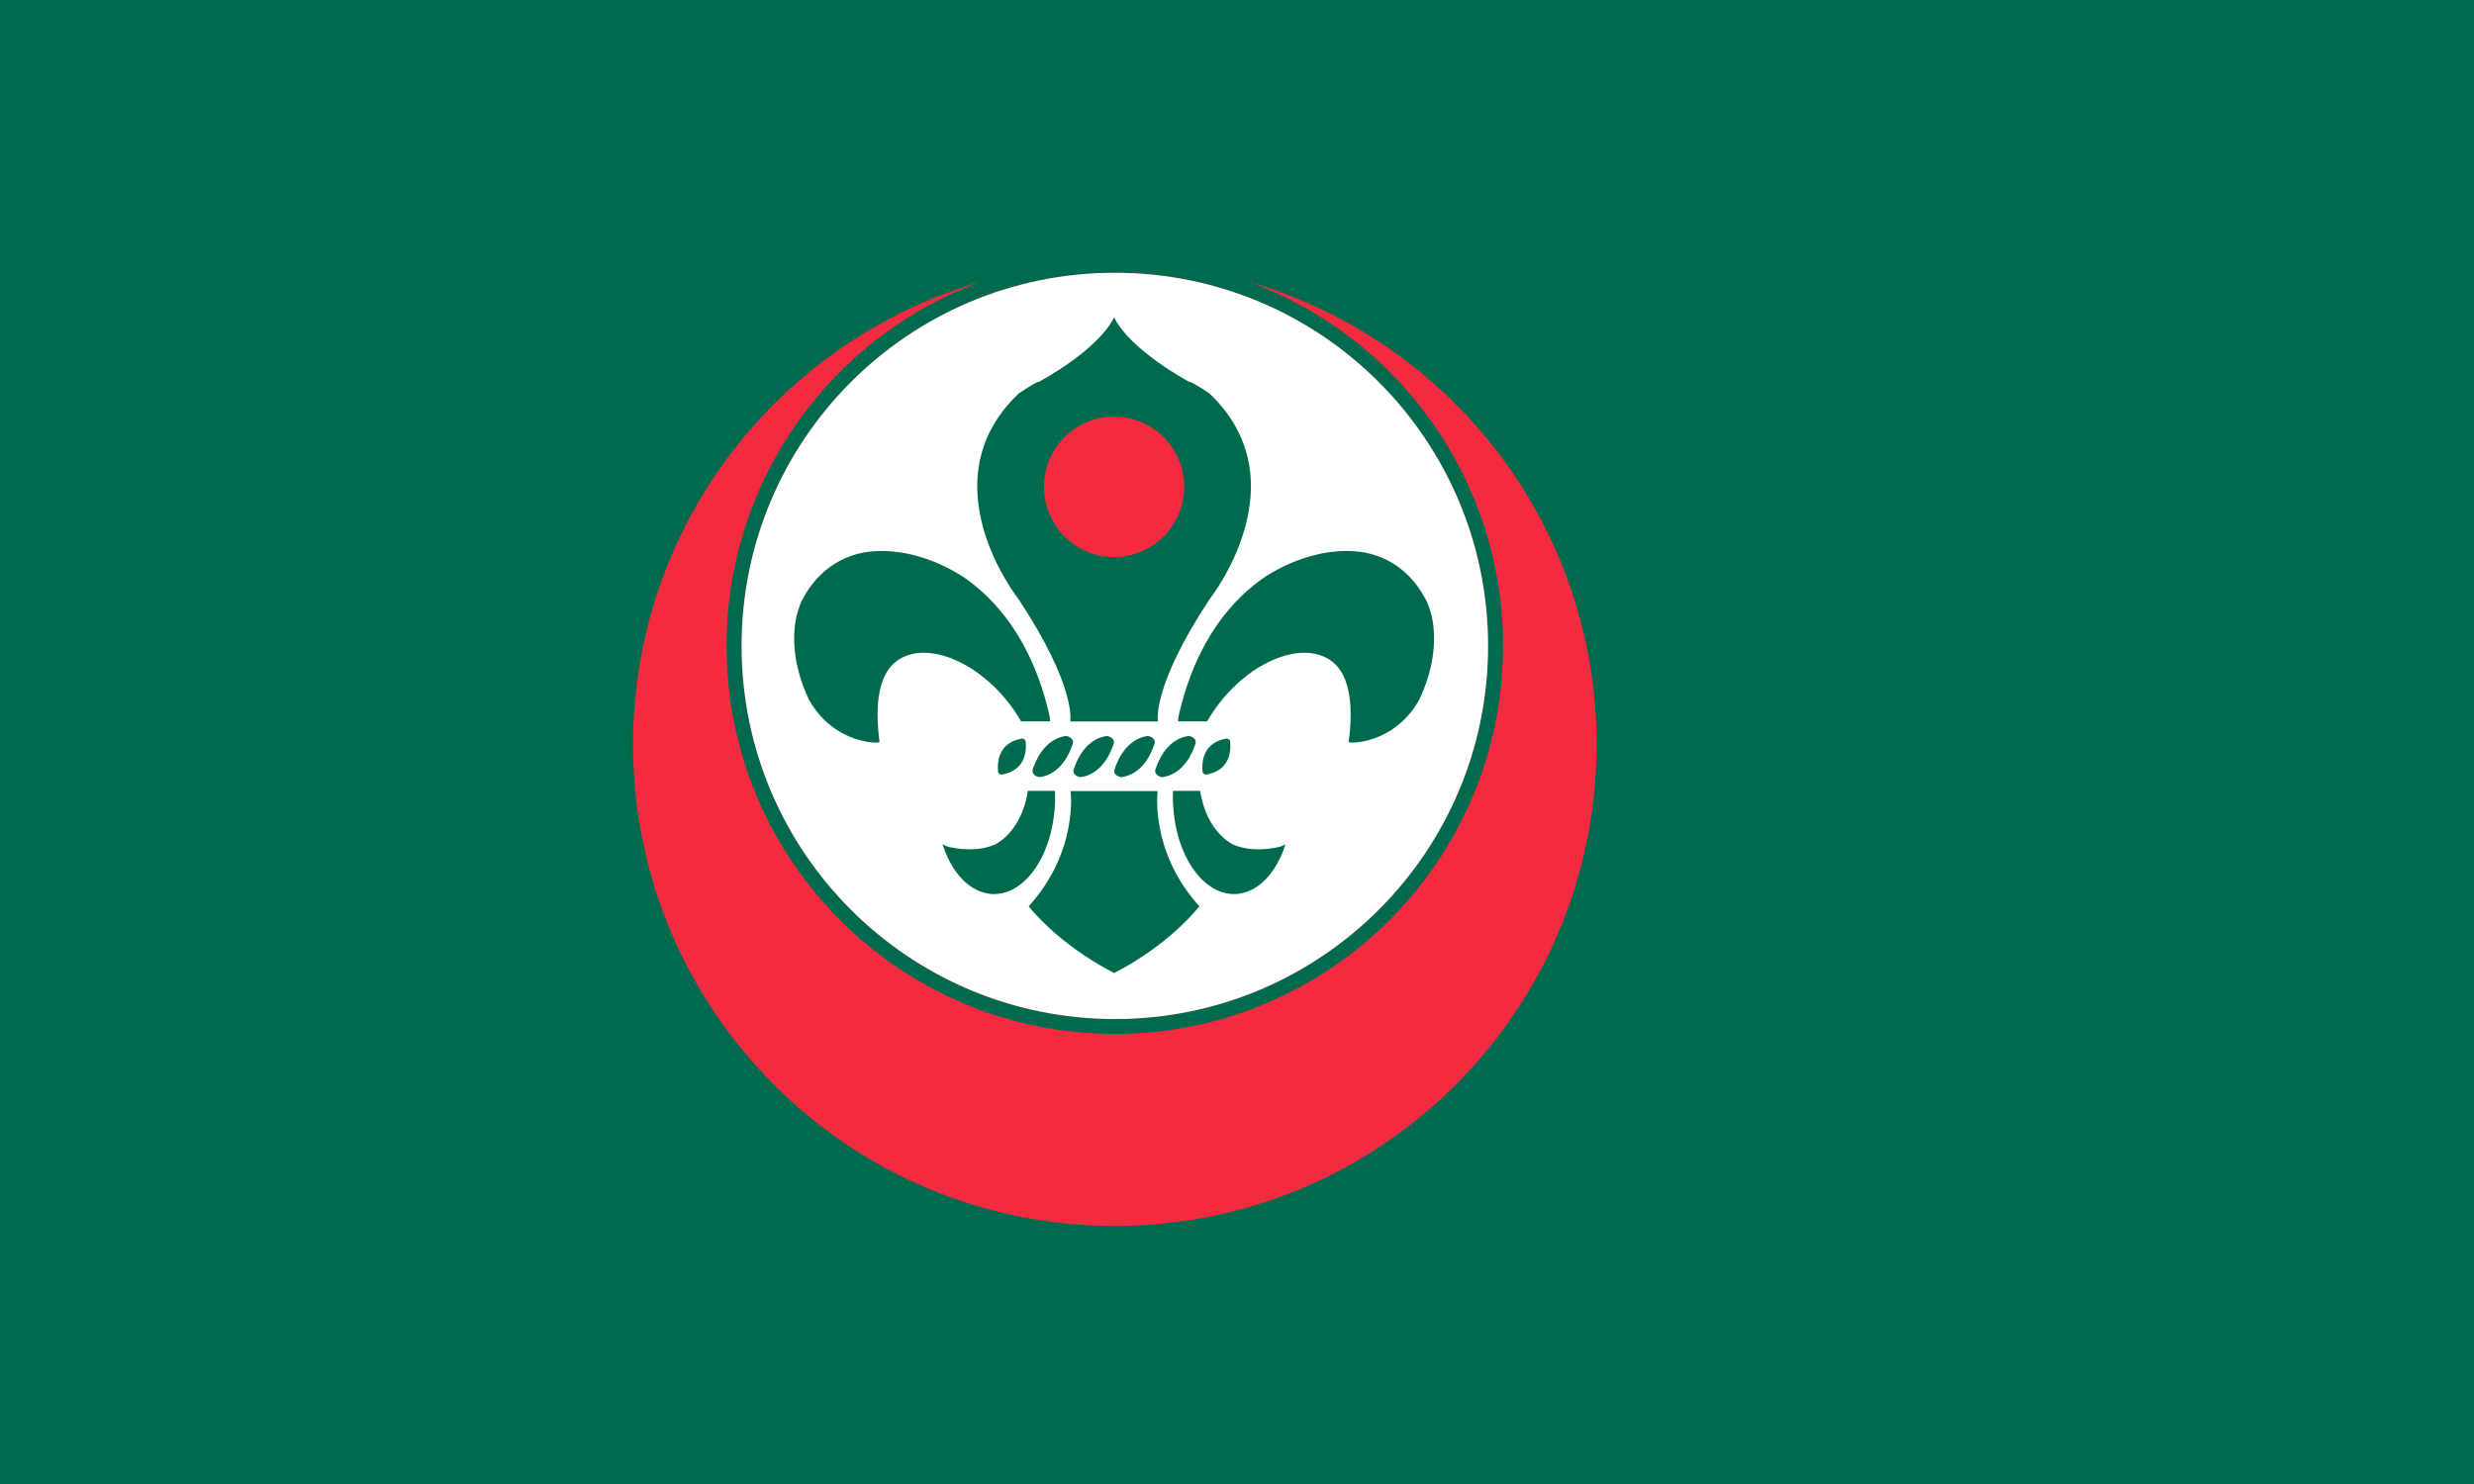
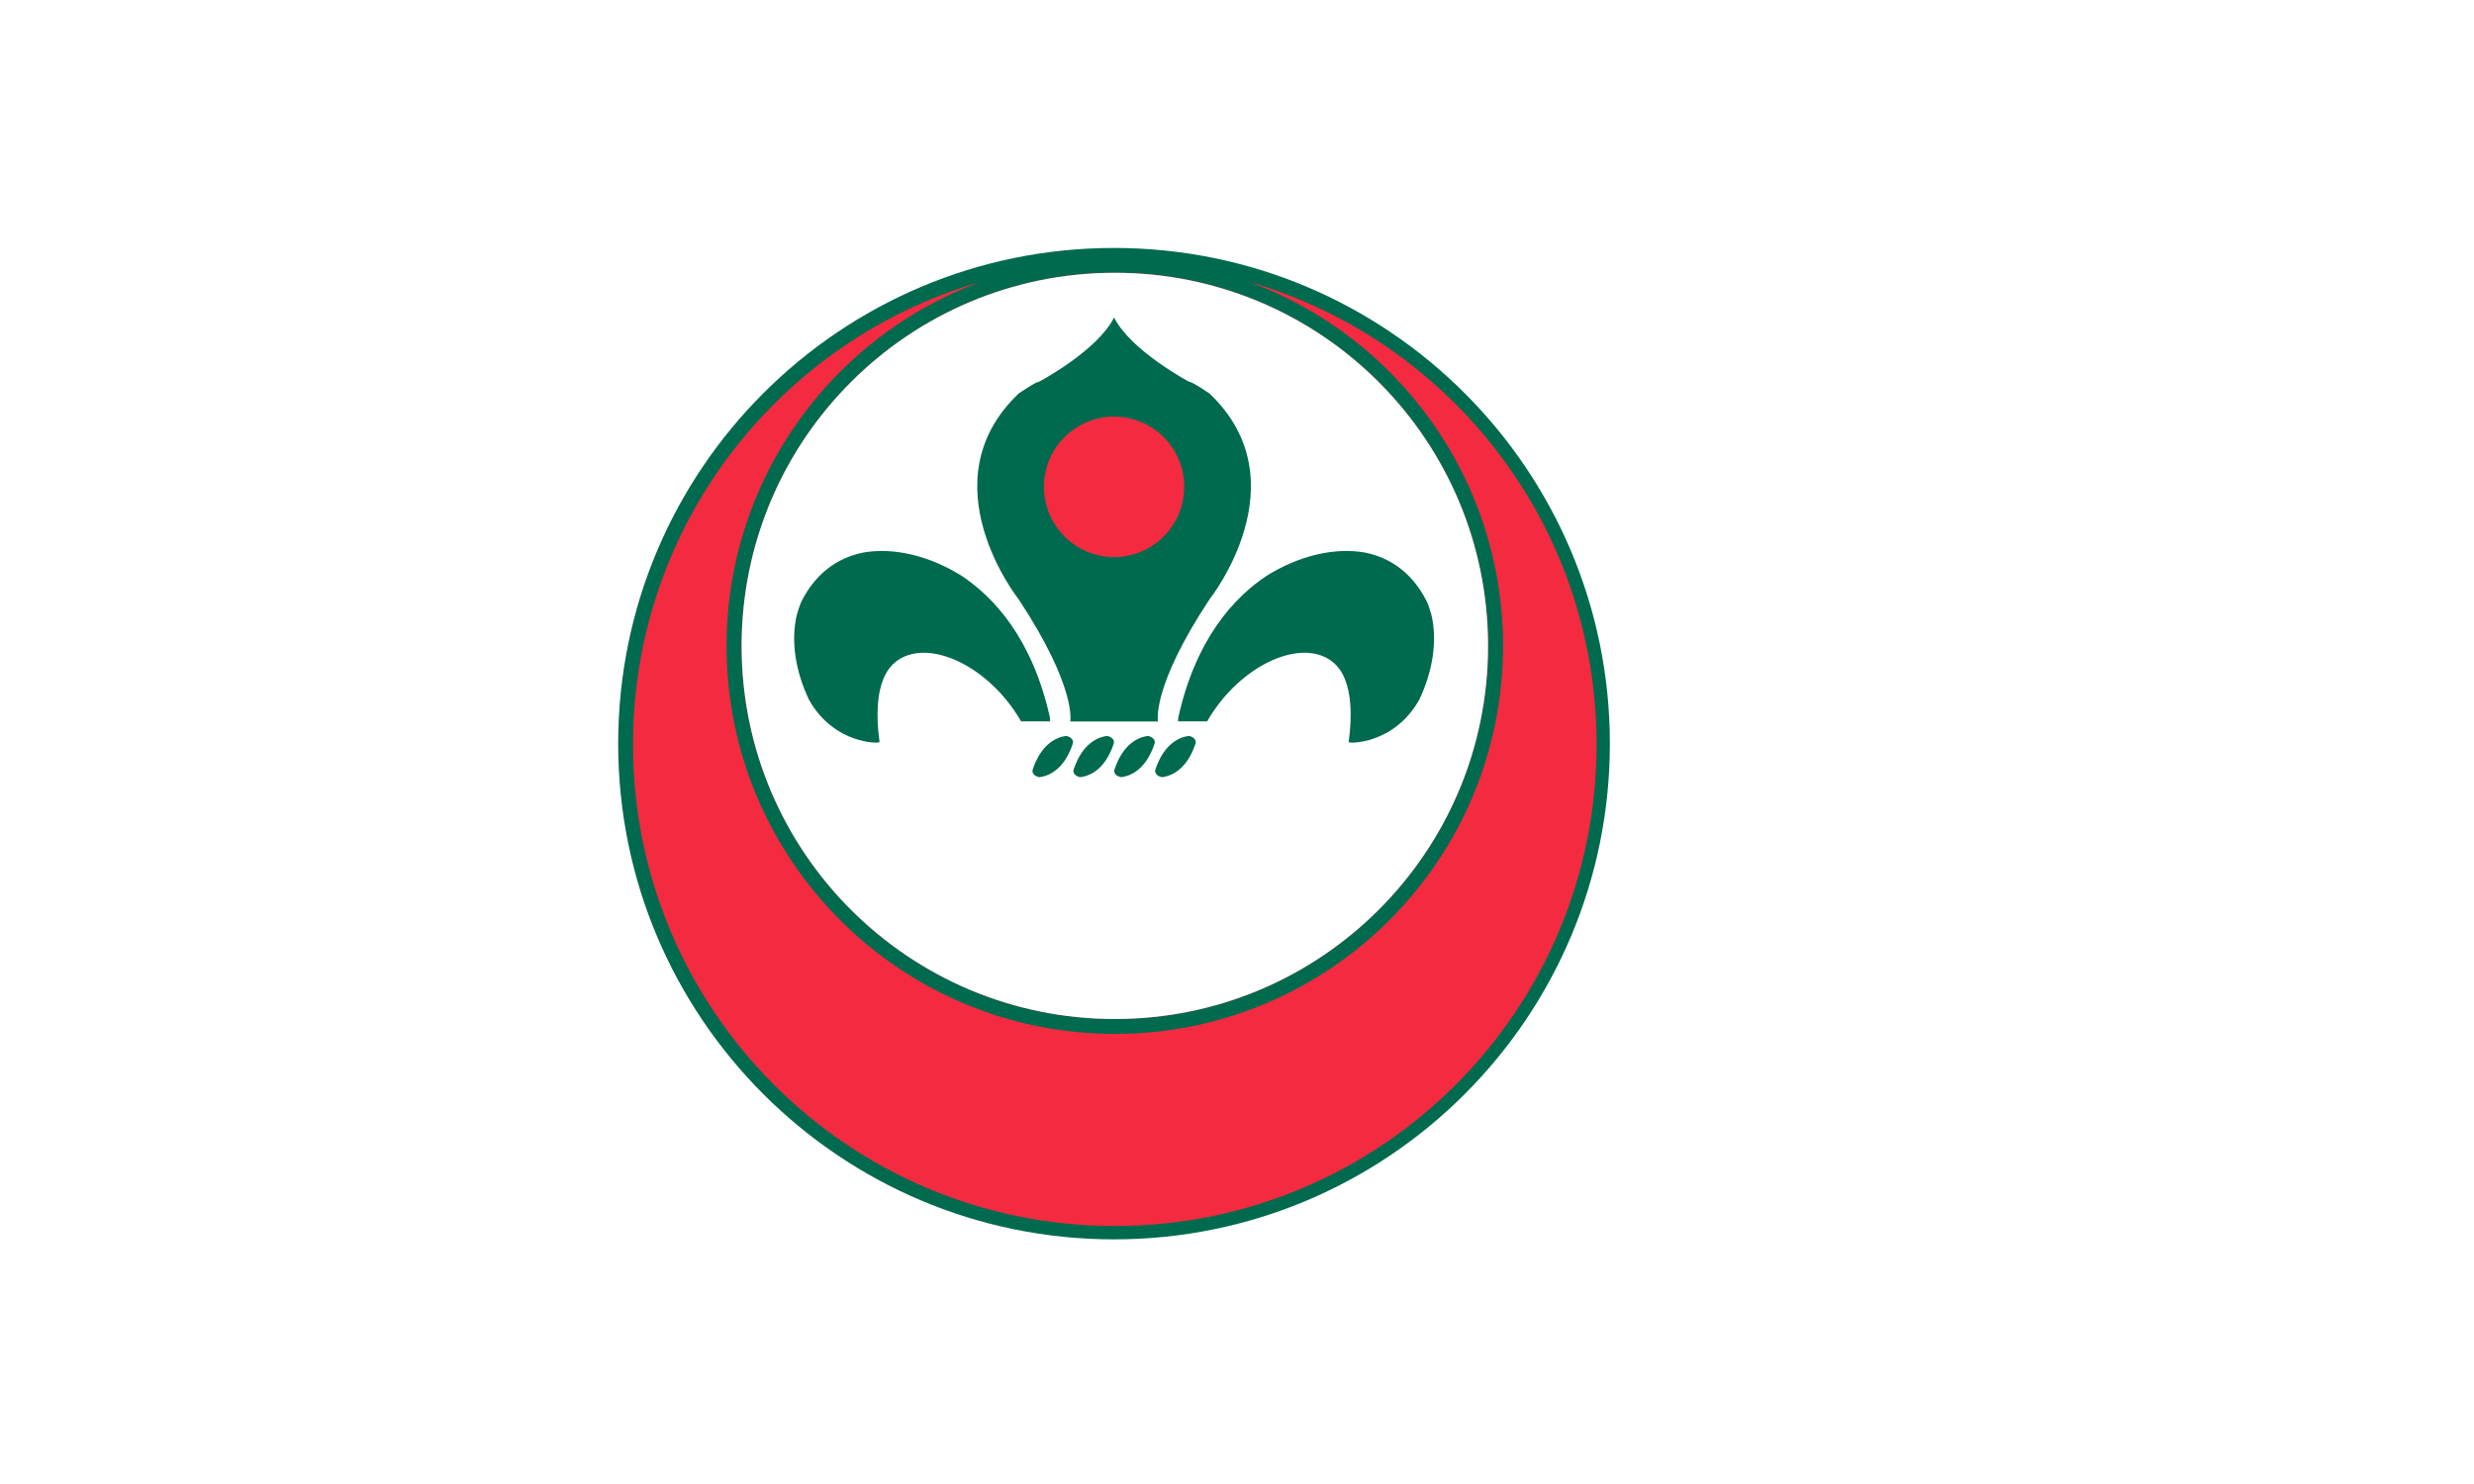
<svg xmlns="http://www.w3.org/2000/svg" xmlns:xlink="http://www.w3.org/1999/xlink" id="svg6" version="1.1" viewBox="0 0 20 12" height="244.949" width="408.248">
  <defs id="defs10" />
-   <rect id="rect2" fill="#006a4e" height="12" width="20" />
  <g id="g4995" transform="matrix(0.101,0,0,0.101,6.359,-0.264)">
    <path style="clip-rule:evenodd;fill:#006a4e;fill-opacity:1;fill-rule:nonzero;stroke-width:103.903;image-rendering:optimizeQuality;shape-rendering:geometricPrecision;text-rendering:geometricPrecision" id="path22-7" d="M 26.202,22.465 C 4.289,22.465 -13.481,40.238 -13.481,62.154 -13.481,84.072 4.289,101.84 26.202,101.84 48.127,101.84 65.894,84.072 65.894,62.154 65.894,40.238 48.127,22.465 26.202,22.465 Z" class="fil4" />
    <path style="clip-rule:evenodd;fill:#f42a41;fill-opacity:1;fill-rule:nonzero;stroke-width:392.704;image-rendering:optimizeQuality;shape-rendering:geometricPrecision;text-rendering:geometricPrecision" d="M 150.004,7.5 C 87.75,7.5 37.279,57.98 37.279,120.252 37.279,182.488 87.75,232.953 150.02,232.953 212.274,232.953 262.736,182.488 262.736,120.252 262.736,57.98 212.273,7.5 150.004,7.5 Z M 109.232,10.301 C 48.72,27.929 4.482,83.806 4.482,150.008 4.482,230.353 69.655,295.488 149.982,295.488 230.392,295.488 295.525,230.353 295.518,150.008 295.518,83.814 251.314,27.944 190.783,10.309 235.435,26.875 267.264,69.852 267.264,120.252 267.264,184.968 214.755,237.455 150.02,237.455 85.23,237.455 32.736,184.968 32.736,120.252 32.736,69.845 64.564,26.862 109.232,10.301 Z" transform="matrix(0.265,0,0,0.265,-13.481,22.465)" id="path20-5" />
    <path style="clip-rule:evenodd;fill:#ffffff;fill-rule:nonzero;stroke-width:392.704;image-rendering:optimizeQuality;shape-rendering:geometricPrecision;text-rendering:geometricPrecision" d="M 150.004,7.5 C 87.75,7.5 37.279,57.98 37.279,120.252 37.279,182.488 87.75,232.953 150.02,232.953 212.274,232.953 262.736,182.488 262.736,120.252 262.736,57.98 212.273,7.5 150.004,7.5 Z" transform="matrix(0.265,0,0,0.265,-13.481,22.465)" id="path24-2" />
    <use x="0" y="0" xlink:href="#path36-5" id="use4971" transform="translate(16.367,9.975e-4)" width="100%" height="100%" />
    <use x="0" y="0" xlink:href="#path38-7" id="use4977" transform="translate(9.819)" width="100%" height="100%" />
    <use x="0" y="0" xlink:href="#path38-7" id="use4975" transform="translate(6.544)" width="100%" height="100%" />
    <use x="0" y="0" xlink:href="#path38-7" id="use4973" transform="translate(3.275)" width="100%" height="100%" />
-     <path style="clip-rule:evenodd;fill:#006a4e;fill-opacity:1;fill-rule:nonzero;stroke-width:103.903;image-rendering:optimizeQuality;shape-rendering:geometricPrecision;text-rendering:geometricPrecision" id="path36-5" d="M 19.135,61.963 C 19.121,61.85 19.02,61.774 18.869,61.74 18.244,61.834 16.73,62.261 16.927,64.41 16.942,64.52 17.042,64.596 17.186,64.632 17.811,64.541 19.335,64.113 19.135,61.963 Z" class="fil4" />
    <path style="clip-rule:evenodd;fill:#006a4e;fill-opacity:1;fill-rule:nonzero;stroke-width:103.903;image-rendering:optimizeQuality;shape-rendering:geometricPrecision;text-rendering:geometricPrecision" id="path38-7" d="M 22.907,62.155 C 23.004,61.873 22.763,61.609 22.375,61.533 21.662,61.627 20.407,62.103 19.699,64.221 19.606,64.503 19.841,64.768 20.237,64.836 20.949,64.746 22.205,64.269 22.907,62.155 Z" class="fil4" />
-     <path style="clip-rule:evenodd;fill:#006a4e;fill-opacity:1;fill-rule:nonzero;stroke-width:103.903;image-rendering:optimizeQuality;shape-rendering:geometricPrecision;text-rendering:geometricPrecision" id="path40-2" d="M 22.701,60.376 H 26.208 26.212 29.725 C 29.725,60.376 29.167,57.682 33.856,50.585 33.856,50.585 41.299,41.222 33.856,34.125 33.856,34.125 32.414,33.137 32.222,33.182 32.222,33.182 27.548,30.704 26.212,28.033 V 28.033 H 26.208 V 28.033 28.033 C 24.879,30.704 20.196,33.182 20.196,33.182 20.008,33.137 18.567,34.125 18.567,34.125 11.123,41.222 18.567,50.585 18.567,50.585 23.252,57.682 22.701,60.376 22.701,60.376 Z" class="fil4" />
+     <path style="clip-rule:evenodd;fill:#006a4e;fill-opacity:1;fill-rule:nonzero;stroke-width:103.903;image-rendering:optimizeQuality;shape-rendering:geometricPrecision;text-rendering:geometricPrecision" id="path40-2" d="M 22.701,60.376 H 26.208 26.212 29.725 C 29.725,60.376 29.167,57.682 33.856,50.585 33.856,50.585 41.299,41.222 33.856,34.125 33.856,34.125 32.414,33.137 32.222,33.182 32.222,33.182 27.548,30.704 26.212,28.033 V 28.033 H 26.208 C 24.879,30.704 20.196,33.182 20.196,33.182 20.008,33.137 18.567,34.125 18.567,34.125 11.123,41.222 18.567,50.585 18.567,50.585 23.252,57.682 22.701,60.376 22.701,60.376 Z" class="fil4" />
    <path style="clip-rule:evenodd;fill:#f42a41;fill-opacity:1;fill-rule:nonzero;stroke-width:103.903;image-rendering:optimizeQuality;shape-rendering:geometricPrecision;text-rendering:geometricPrecision" id="path42-3" d="M 26.202,35.969 C 23.119,35.969 20.595,38.48 20.595,41.582 20.595,44.693 23.119,47.209 26.202,47.22 29.317,47.209 31.824,44.69 31.824,41.582 31.824,38.48 29.31,35.969 26.202,35.969 Z" class="fil3" />
    <path style="clip-rule:evenodd;fill:#006a4e;fill-opacity:1;fill-rule:nonzero;stroke-width:103.903;image-rendering:optimizeQuality;shape-rendering:geometricPrecision;text-rendering:geometricPrecision" id="path44-8" d="M 14.029,48.728 C 11.41,47.087 8.564,46.431 6.151,46.85 3.386,47.393 1.874,49.308 1.12,50.917 1.02,51.177 0.902,51.515 0.8,51.902 0.339,53.956 0.698,56.349 1.808,58.669 3.831,62.228 7.452,62.149 7.438,62.027 7.121,59.655 7.308,58.093 7.711,57.06 7.922,56.501 8.234,56.021 8.674,55.648 10.747,53.908 14.702,55.206 17.505,58.554 18,59.142 18.416,59.757 18.768,60.368 H 21.088 C 21.088,60.276 21.083,60.182 21.083,60.093 19.689,53.774 16.615,50.454 14.029,48.728 Z" class="fil4" />
    <use x="0" y="0" xlink:href="#path44-8" id="use4969" transform="matrix(-1,0,0,1,52.426,0)" width="100%" height="100%" />
-     <path style="clip-rule:evenodd;fill:#006a4e;fill-opacity:1;fill-rule:nonzero;stroke-width:103.903;image-rendering:optimizeQuality;shape-rendering:geometricPrecision;text-rendering:geometricPrecision" id="path48-0" d="M 29.697,65.95 H 26.226 26.212 22.732 C 22.732,65.95 23.374,70.77 19.377,75.174 19.377,75.174 21.635,78.155 26.212,80.514 V 80.52 L 26.214,80.514 C 26.214,80.52 26.226,80.52 26.226,80.52 V 80.514 C 30.785,78.155 33.036,75.174 33.036,75.174 29.048,70.77 29.697,65.95 29.697,65.95 Z" class="fil4" />
-     <path style="clip-rule:evenodd;fill:#006a4e;fill-opacity:1;fill-rule:nonzero;stroke-width:103.903;image-rendering:optimizeQuality;shape-rendering:geometricPrecision;text-rendering:geometricPrecision" id="path50-9" d="M 21.481,65.932 C 21.49,66.231 21.498,66.532 21.49,66.838 21.481,67.002 21.472,67.162 21.457,67.33 21.281,69.697 20.433,71.737 19.226,72.97 18.437,73.771 17.499,74.225 16.504,74.196 16.229,74.185 15.971,74.13 15.716,74.056 14.306,73.633 13.138,72.224 12.511,70.292 12.501,70.265 12.489,70.244 12.481,70.217 12.619,70.282 12.76,70.343 12.896,70.4 13.652,70.584 15.296,70.846 16.73,70.206 18.114,69.413 19.03,67.823 19.308,65.932 H 19.319 21.385 Z" class="fil4" />
    <use x="0" y="0" xlink:href="#path50-9" id="use4967" transform="matrix(-1,0,0,1,52.412,0)" width="100%" height="100%" />
  </g>
</svg>